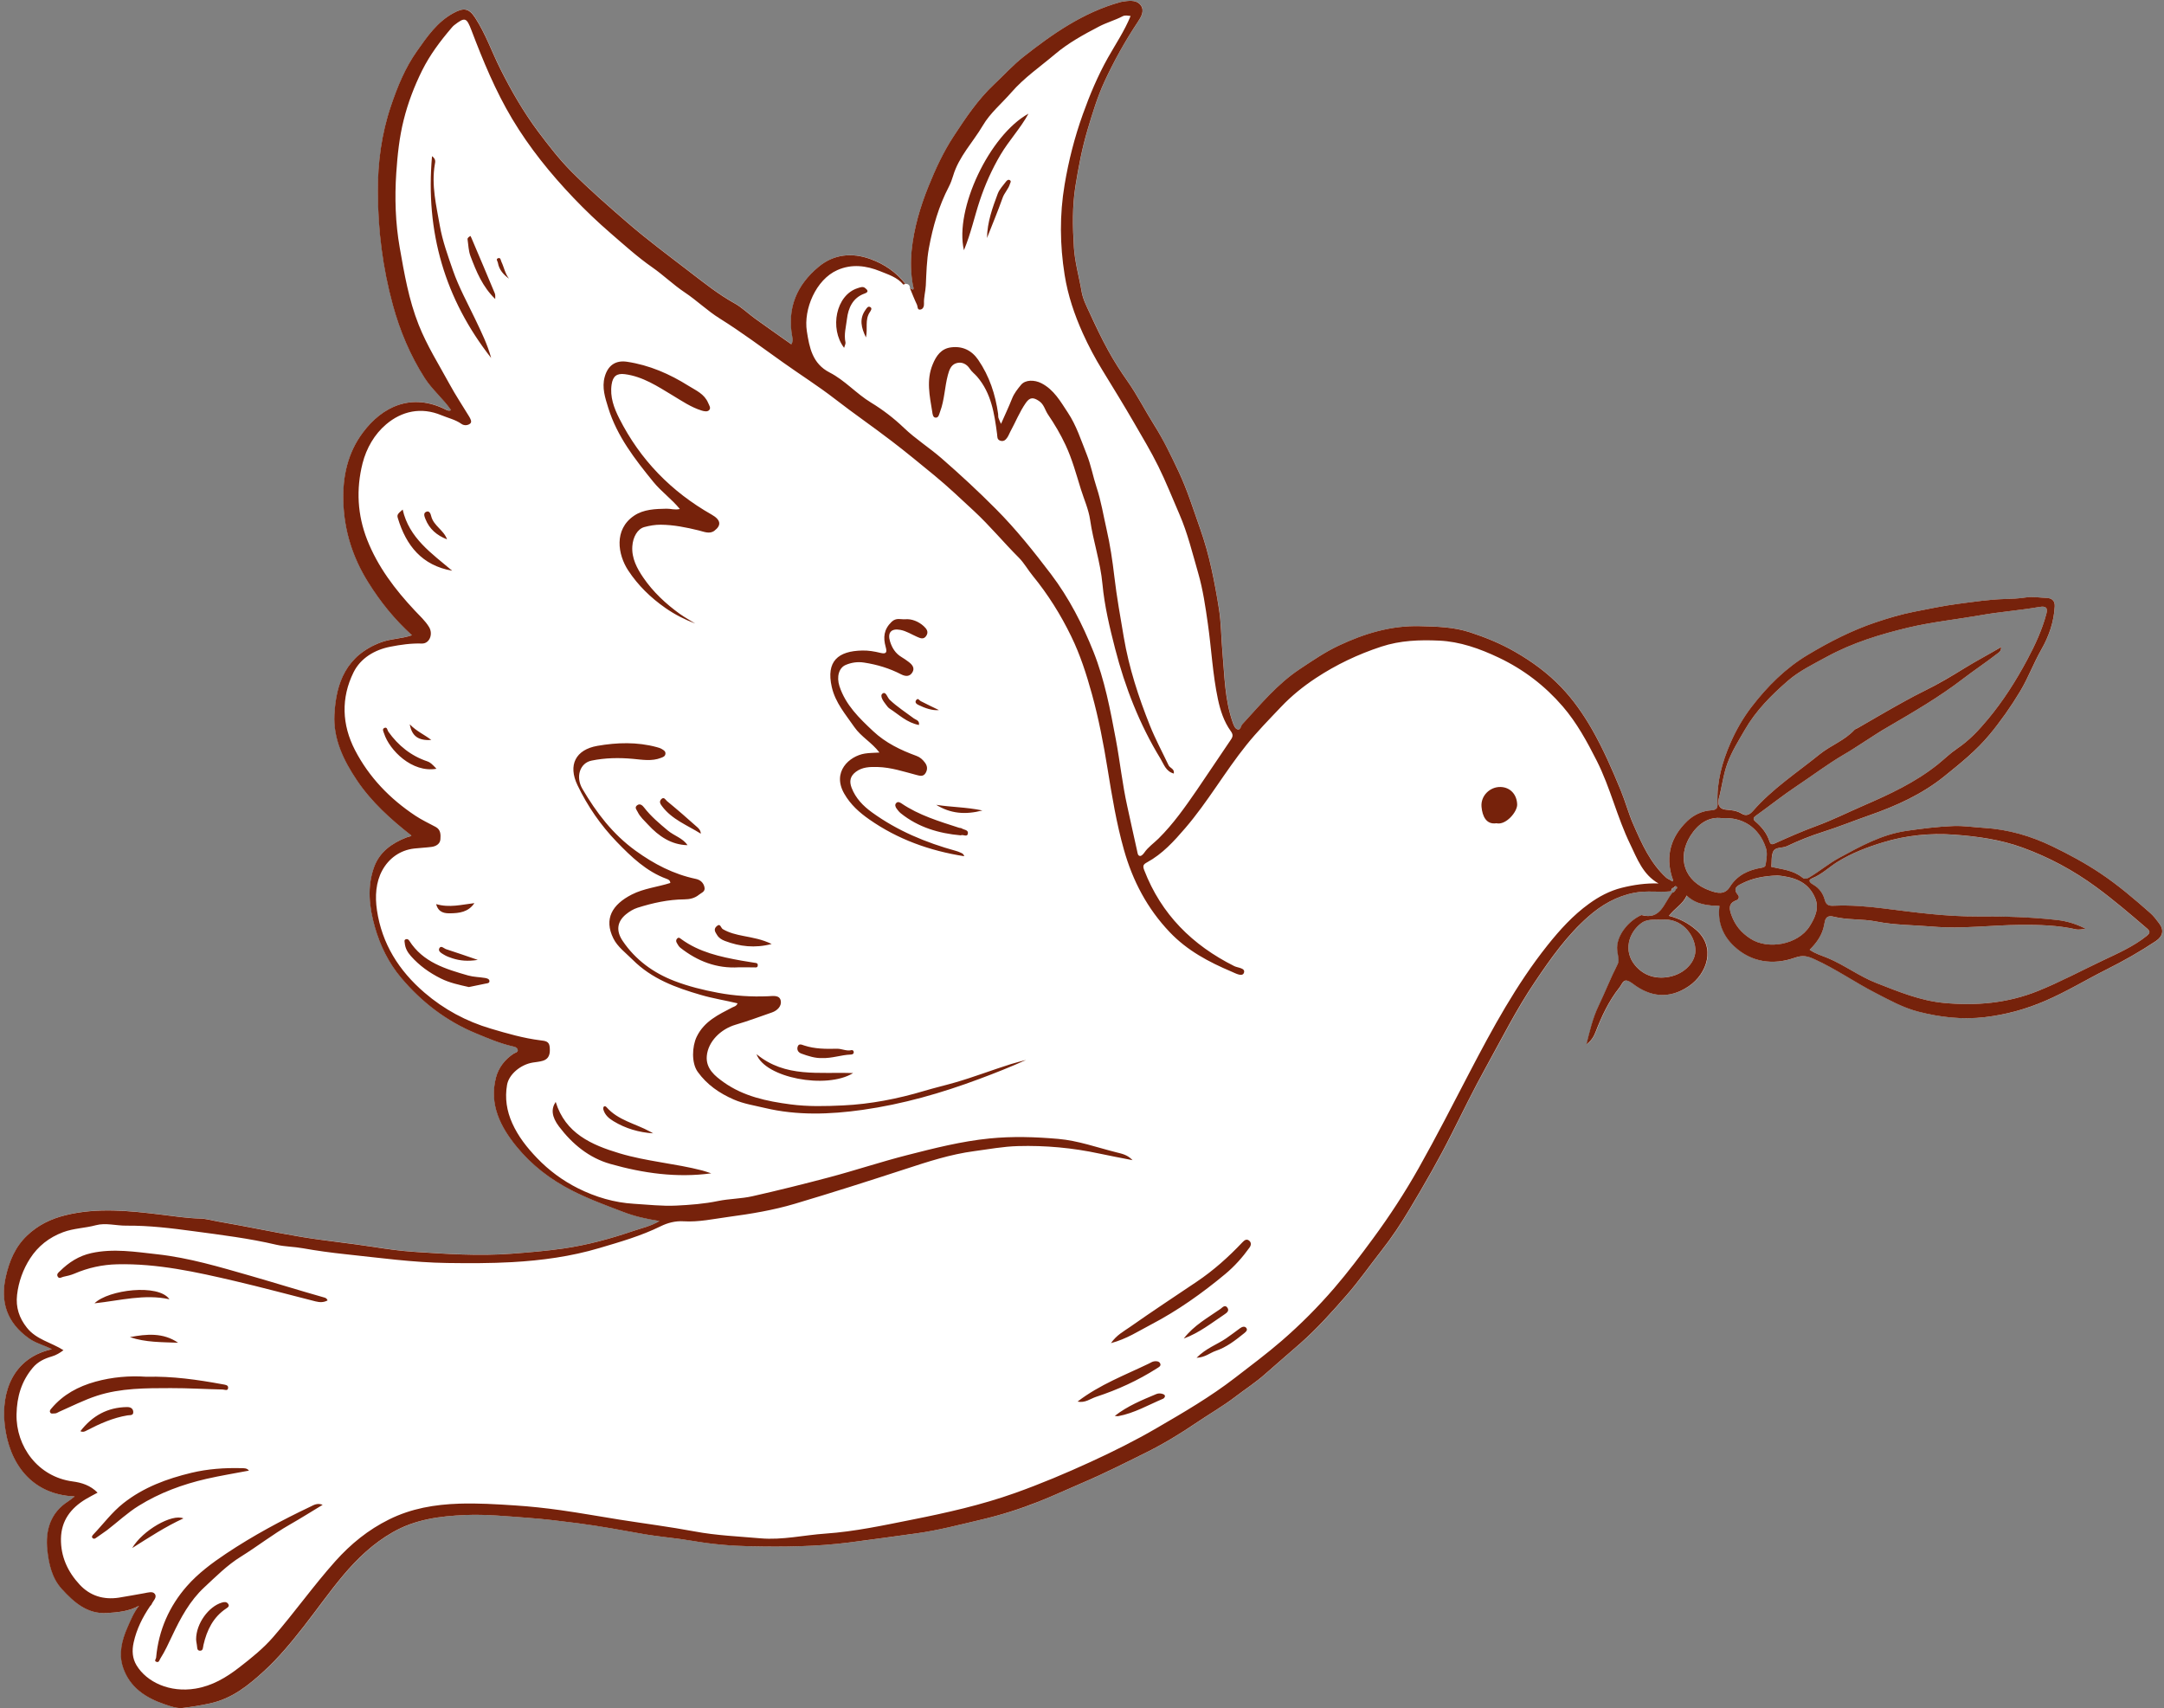
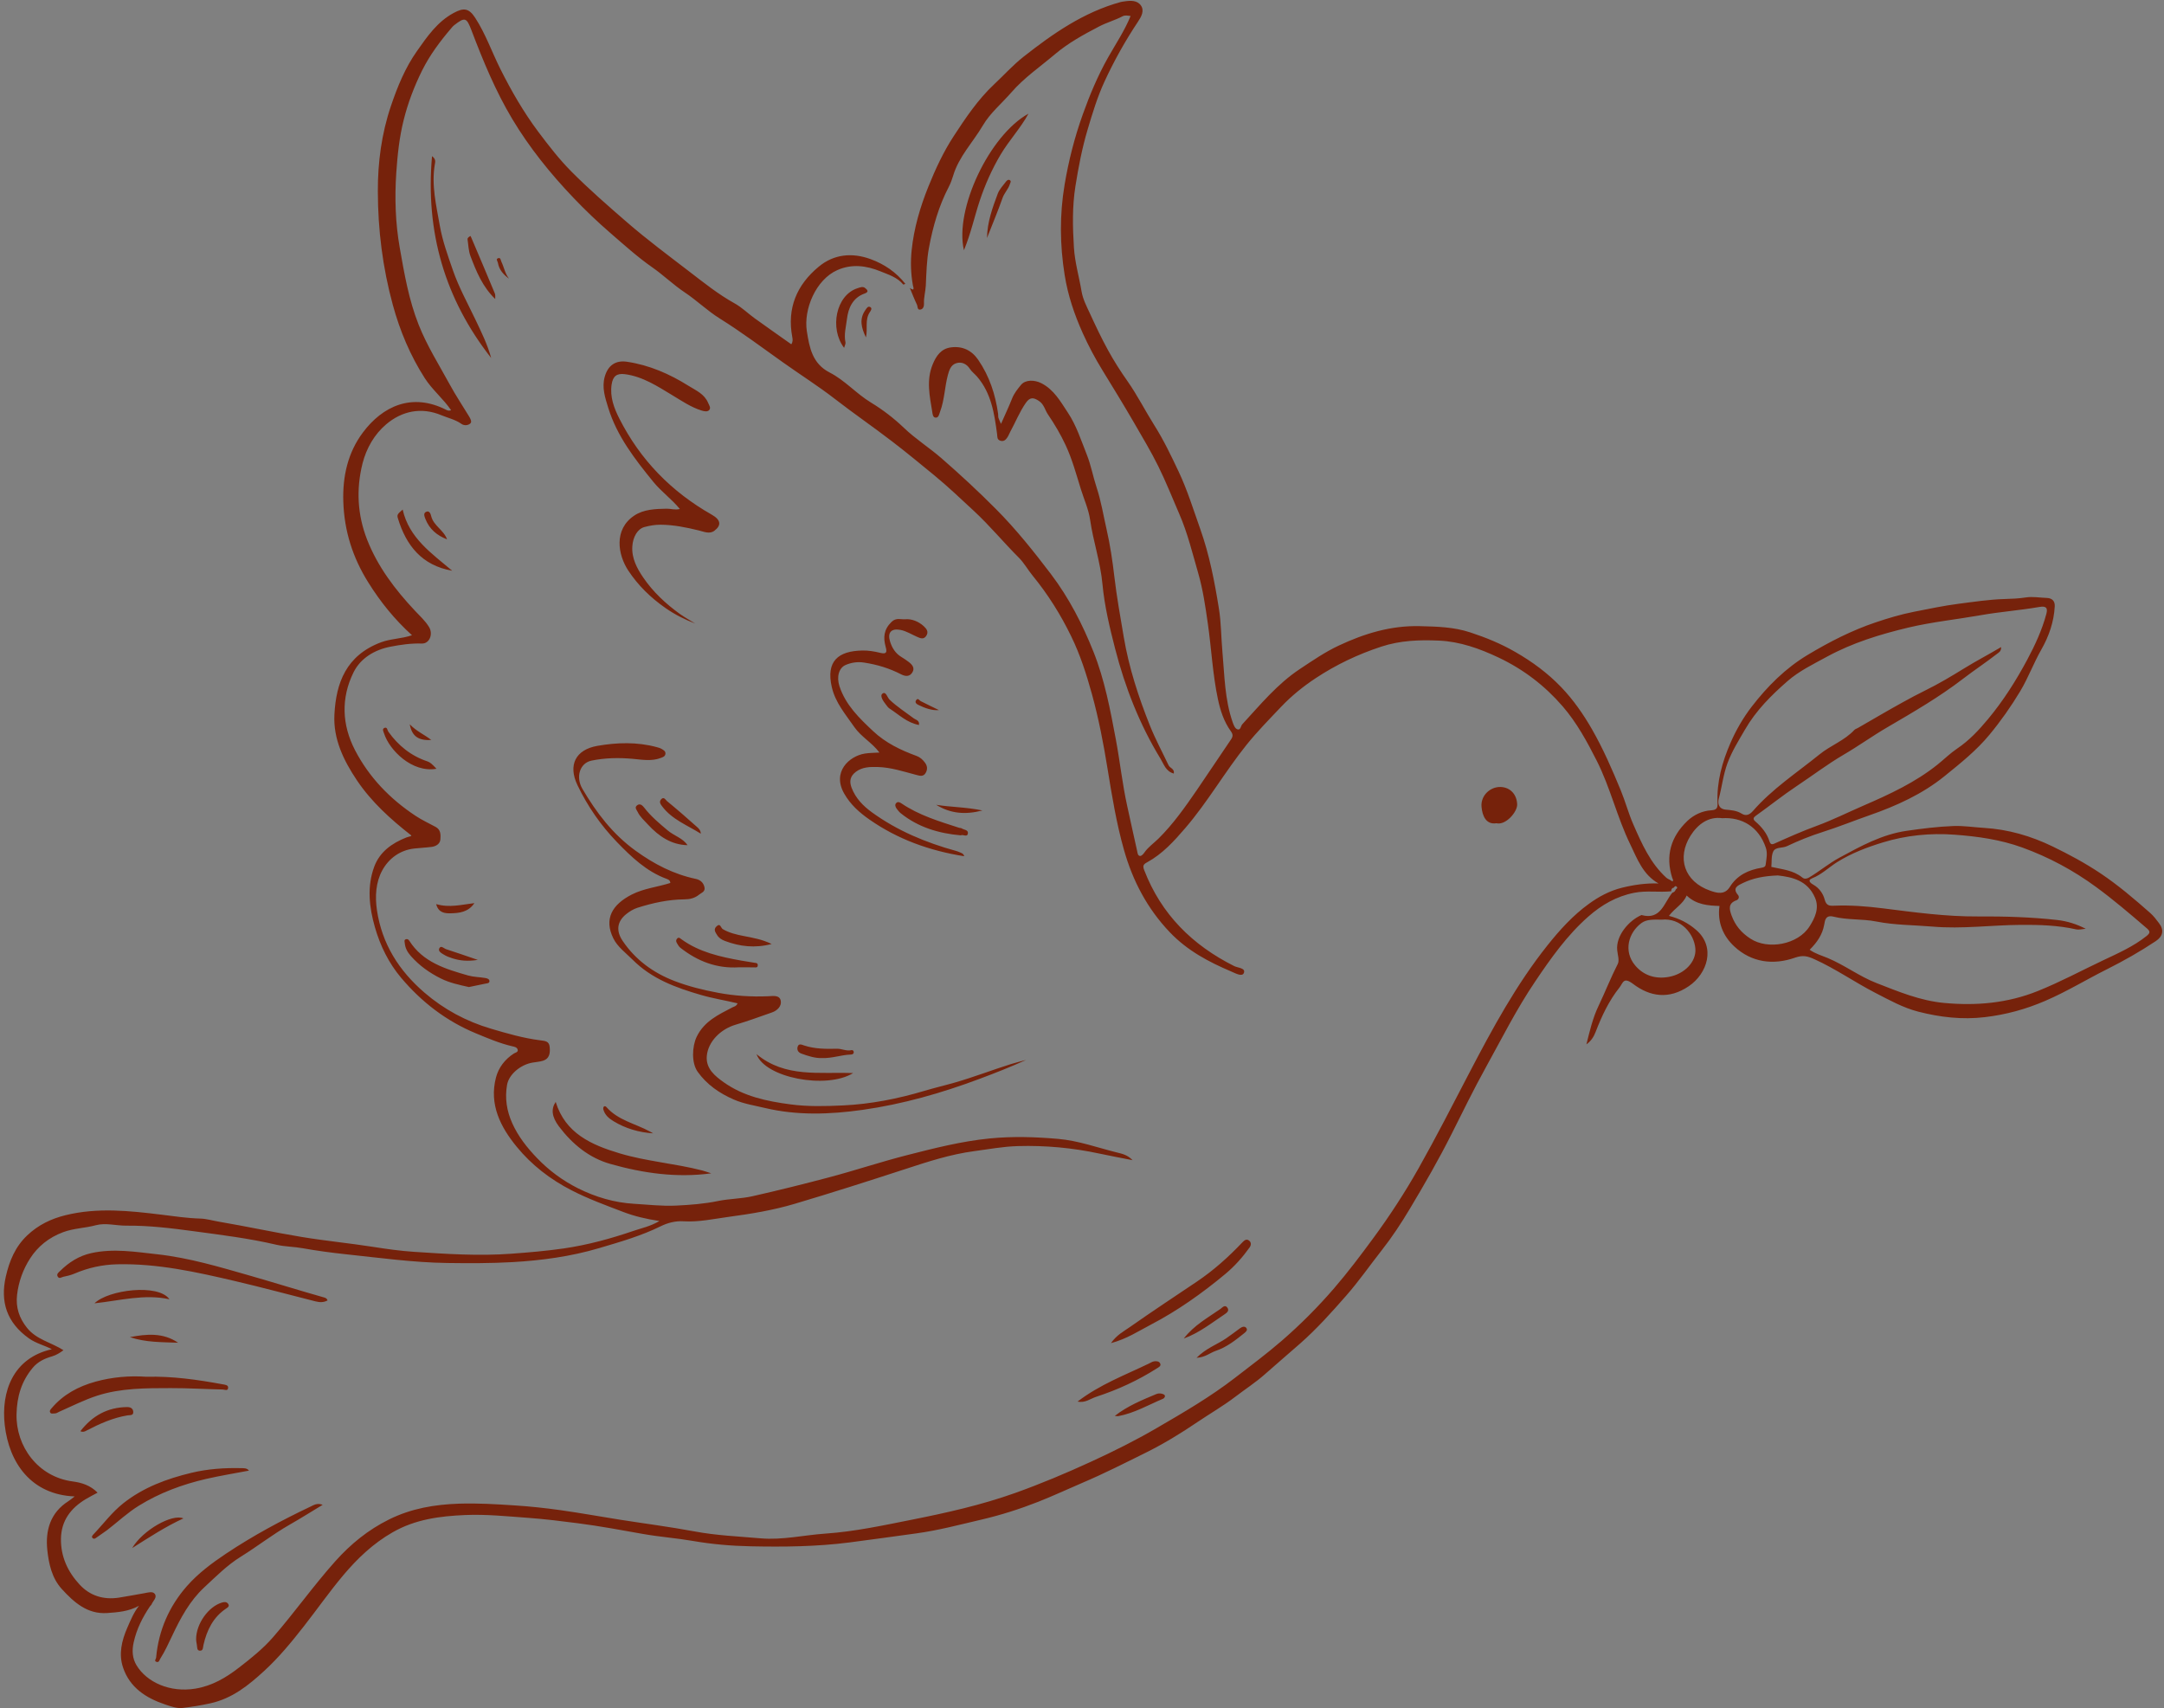
<svg xmlns="http://www.w3.org/2000/svg" xmlns:xlink="http://www.w3.org/1999/xlink" fill="#000000" height="395.7" preserveAspectRatio="xMidYMid meet" version="1" viewBox="-0.9 -0.2 501.3 395.7" width="501.3" zoomAndPan="magnify">
  <rect x="-0.9" y="-0.2" width="501.3" height="395.7" fill="#808080" stroke="none" />
  <g id="change1_1">
-     <path d="M499.27,213.66c-0.62-0.81-1.22-1.64-2.02-2.35c-3.72-3.28-7.46-6.48-11.61-9.25 c-3.54-2.36-7.24-4.35-11.04-6.19c-5.02-2.43-10.3-3.95-15.9-4.3c-2.36-0.14-4.69-0.52-7.07-0.43c-3.64,0.14-7.23,0.58-10.83,1.11 c-5.73,0.83-10.64,3.57-15.57,6.22c-2.45,1.32-4.64,3.18-7.07,4.61c-0.52,0.31-1.06,0.39-1.54-0.01c-2.09-1.71-4.68-1.89-7.17-2.46 c0.12-1.18-0.05-2.52,0.43-3.55c0.52-1.12,2.11-0.75,3.18-1.25c2.66-1.25,5.4-2.37,8.23-3.27c3.68-1.17,7.26-2.62,10.9-3.89 c6.24-2.18,12.21-4.88,17.38-9.06c3.68-2.98,7.38-5.91,10.43-9.62c2.63-3.19,4.97-6.52,7.1-10.05c1.87-3.12,3.12-6.52,4.91-9.68 c1.74-3.05,2.89-6.39,3.09-9.96c0.07-1.26-0.6-1.94-1.86-1.97c-1.62-0.05-3.22-0.37-4.87-0.11c-1.6,0.25-3.23,0.31-4.85,0.36 c-3.59,0.1-7.15,0.65-10.68,1.1c-3.44,0.43-6.9,1.18-10.33,1.85c-3.06,0.59-6,1.48-8.9,2.46c-5.5,1.85-10.64,4.48-15.64,7.47 c-5.23,3.13-9.43,7.35-13.05,12.03c-1.94,2.51-3.62,5.39-4.94,8.43c-1.95,4.49-3.2,9.05-3,13.96c0.04,1-0.09,1.57-1.46,1.64 c-2.08,0.11-4.06,1.06-5.55,2.49c-3.8,3.64-5.13,8.05-3.47,13.19c0.11,0.26,0.31,0.52,0.07,0.78c-0.02,0.03-0.34-0.21-0.52-0.32 c-0.31-0.18-0.67-0.31-0.93-0.55c-3.7-3.38-5.67-7.86-7.62-12.31c-1.13-2.59-1.86-5.35-2.94-7.96c-1.98-4.8-4.05-9.58-6.64-14.09 c-2.02-3.52-4.33-6.84-7.14-9.77c-3.11-3.24-6.67-5.87-10.6-8.13c-3.37-1.94-6.86-3.37-10.52-4.57c-3.8-1.24-7.65-1.33-11.58-1.43 c-6.73-0.17-12.9,1.73-18.85,4.51c-3.16,1.48-6.06,3.47-8.99,5.42c-5.25,3.48-9.15,8.26-13.33,12.79c-0.38,0.41-0.38,1.42-1.13,1.18 c-0.57-0.18-0.85-0.93-1.09-1.6c-1.87-5.3-1.89-10.86-2.39-16.35c-0.3-3.33-0.29-6.71-0.81-10c-1.01-6.25-2.2-12.48-4.33-18.47 c-1.59-4.48-3-9.06-5.03-13.34c-1.72-3.62-3.46-7.26-5.61-10.68c-2.14-3.39-3.94-6.99-6.26-10.28c-1.6-2.27-3.1-4.64-4.44-7.07 c-1.51-2.74-2.84-5.58-4.16-8.42c-0.78-1.7-1.69-3.42-1.99-5.23c-0.56-3.39-1.56-6.67-1.77-10.16c-0.3-4.78-0.4-9.5,0.35-14.22 c0.7-4.39,1.54-8.76,2.8-13.03c1.12-3.8,2.28-7.61,3.93-11.19c2.21-4.81,4.81-9.45,7.76-13.87c0.75-1.12,1.54-2.5,0.69-3.74 c-0.85-1.25-2.42-1.17-3.84-0.96c-0.3,0.05-0.6,0.07-0.89,0.15c-8.55,2.36-15.65,7.29-22.5,12.69c-2.45,1.93-4.53,4.25-6.79,6.37 c-3.74,3.5-6.58,7.73-9.34,11.97c-2.39,3.66-4.24,7.67-5.89,11.73c-1.91,4.73-3.35,9.62-3.87,14.72c-0.28,2.69-0.2,5.41,0.28,8.1 c0.06,0.34,0.6,1.61-0.7,0.64c-0.03-0.66-0.41-0.94-1.03-0.96c-2.14-2.7-4.91-4.59-8.09-5.74c-4.25-1.54-8.45-1.14-11.98,1.77 c-5.08,4.2-7.39,9.62-6.12,16.31c0.09,0.5,0.18,1.07-0.23,1.66c-2.85-2.02-5.69-4-8.5-6.03c-1.56-1.12-2.96-2.52-4.62-3.44 c-3.79-2.1-7.16-4.81-10.55-7.41c-4.84-3.72-9.76-7.36-14.39-11.38c-4.39-3.8-8.76-7.61-12.84-11.71c-2.83-2.84-5.3-6.03-7.72-9.26 c-3.42-4.55-6.23-9.44-8.77-14.52c-1.98-3.94-3.43-8.14-5.83-11.86c-1.48-2.28-2.68-2.39-5.01-1.13c-3.79,2.05-6.14,5.51-8.49,8.83 c-2.7,3.83-4.49,8.2-6.02,12.69c-2.19,6.46-3.06,13.09-3.04,19.82c0.02,8.88,1.12,17.68,3.47,26.28c1.64,6.01,4.02,11.69,7.39,16.95 c1.74,2.72,4.29,4.76,6.11,7.44c-0.41,0.16-0.73,0.12-1.09-0.07c-7.97-4.07-14.78-0.85-19.35,5.24c-3.47,4.64-4.71,10.12-4.53,16.02 c0.22,6.8,2.18,12.93,5.75,18.65c2.82,4.53,6.13,8.64,10.16,12.28c-2.42,0.84-4.88,0.77-7.18,1.64c-8.06,3.02-10.4,9.37-10.79,16.73 c-0.29,5.64,2.13,10.62,5.2,15.22c3.39,5.06,7.86,9.08,12.63,12.8c-0.05,0.06-0.08,0.14-0.13,0.15c-0.35,0.11-0.71,0.18-1.04,0.31 c-3.33,1.31-6.16,3.34-7.43,6.75c-1.72,4.63-1.17,9.41,0.15,14.03c1.22,4.28,3.19,8.3,6.07,11.71c4.73,5.61,10.45,10.02,17.27,12.85 c2.78,1.16,5.57,2.35,8.52,3.03c0.5,0.11,1.03,0.22,1.2,0.71c0.22,0.66-0.57,0.76-0.86,0.95c-2.09,1.35-3.55,3.26-4.15,5.55 c-1.64,6.26,1.06,11.5,4.81,16.07c3.44,4.19,7.73,7.51,12.65,10.05c3.9,2.01,7.96,3.49,12.03,5.04c2.56,0.97,5.21,1.6,8.37,2.1 c-2.13,1.26-4.09,1.63-5.94,2.26c-5.29,1.81-10.67,3.28-16.22,4.09c-4.03,0.59-8.06,0.93-12.12,1.22 c-7.57,0.56-15.1,0.06-22.63-0.44c-3.14-0.21-6.25-0.65-9.37-1.14c-5.51-0.87-11.07-1.39-16.58-2.3 c-6.42-1.06-12.78-2.45-19.19-3.54c-1.43-0.24-2.88-0.69-4.28-0.72c-3.03-0.08-6.01-0.53-9-0.9c-7.42-0.91-14.83-1.71-22.22,0.11 c-3.33,0.82-6.34,2.25-8.9,4.68c-2.78,2.64-4.15,5.96-4.96,9.53c-1.32,5.8,0.18,10.65,5.37,14.34c1.62,1.15,3.5,1.57,5.29,2.5 c-9.03,2.03-11.79,9.88-10.91,17.57c1,8.77,6.13,16.14,16.22,16.54c-0.52,0.39-0.97,0.78-1.46,1.1c-4.2,2.67-5.36,6.79-4.88,11.33 c0.34,3.19,1.06,6.5,3.35,9.01c2.81,3.08,5.92,5.87,10.49,5.57c2.49-0.17,5.04-0.37,7.4-1.68c-1.24,1.58-1.95,3.36-2.71,5.09 c-1.29,2.95-2.04,6.07-0.99,9.2c1.56,4.66,5.31,7.06,9.72,8.56c1.31,0.44,2.75,0.97,4.06,0.82c2.14-0.25,4.28-0.6,6.42-1.07 c5.11-1.12,8.89-4.2,12.51-7.52c3.38-3.1,6.3-6.65,9.14-10.28c3.08-3.93,5.94-8.03,9.16-11.86c3.32-3.95,6.96-7.4,11.48-9.98 c5.24-2.99,10.93-3.73,16.77-3.98c4.88-0.21,9.72,0.3,14.58,0.65c3.88,0.28,7.74,0.77,11.59,1.26c5.07,0.65,10.1,1.6,15.13,2.49 c3.82,0.68,7.7,0.96,11.51,1.61c4.41,0.76,8.86,1.14,13.28,1.23c7.64,0.16,15.28,0.09,22.93-0.89c5.16-0.66,10.33-1.39,15.49-2.1 c5.09-0.7,10.1-2.04,15.12-3.2c4.45-1.04,8.8-2.41,13.05-4.09c3.51-1.38,6.94-2.99,10.41-4.47c4.91-2.09,9.66-4.5,14.43-6.86 c4.19-2.07,8.22-4.52,12.09-7.15c2.93-1.99,6-3.75,8.84-5.91c2.26-1.73,4.71-3.32,6.83-5.2c2.7-2.4,5.47-4.75,8.18-7.13 c3.89-3.42,7.29-7.24,10.67-11.1c2.92-3.33,5.44-6.97,8.18-10.45c2.41-3.06,4.54-6.3,6.51-9.6c3.4-5.69,6.72-11.44,9.71-17.4 c2.56-5.11,5.08-10.27,7.86-15.29c3.72-6.71,7.15-13.56,11.45-19.94c3.66-5.42,7.41-10.73,12.34-15.08 c3.08-2.72,6.52-4.71,10.67-5.52c2.86-0.56,5.7-0.04,8.53-0.34c0-0.44,0.15-0.76,0.63-0.85c0.16-0.33,0.41-0.48,0.68-0.17 c0.21,0.24-0.03,0.42-0.23,0.56c-0.15,0.38-0.36,0.69-0.8,0.77c-1.96,2.32-2.63,6.44-7.17,5.19c-2.92,1.26-5.98,4.8-5.61,8.18 c0.12,1.06,0.55,2.34,0.12,3.16c-1.64,3.18-2.93,6.51-4.46,9.73c-1.35,2.82-2.04,5.85-2.8,8.88c1.07-0.74,1.71-1.77,2.13-2.86 c1.41-3.66,3.05-7.19,5.51-10.28c0.86-1.09,0.9-2.57,3.18-0.85c3.86,2.91,8.24,3.68,12.9,0.52c4.31-2.93,6.29-9.04,1.74-13 c-1.87-1.63-3.9-2.66-6.34-3.29c1.36-1.81,3.26-2.71,4.1-4.71c2.28,2.17,4.97,2.32,7.61,2.42c-0.54,3.8,0.88,7.01,3.43,9.38 c4.01,3.72,9.02,4.37,14.08,2.59c1.83-0.64,2.9-0.35,4.54,0.39c4.91,2.22,9.3,5.32,14.06,7.77c3.23,1.66,6.43,3.46,9.94,4.35 c5.04,1.29,10.15,1.9,15.44,1.27c4.88-0.58,9.46-1.83,13.94-3.76c4.95-2.13,9.53-4.94,14.34-7.34c3.89-1.95,7.68-4.1,11.31-6.52 C500.17,216.69,500.47,215.22,499.27,213.66z M391.85,219.54c0.24,3.03-2.49,5.83-6.06,6.51c-3.03,0.58-5.86-0.22-7.89-2.64 c-2.8-3.32-1.55-7.61,1.48-9.83c1.18-0.87,2.86-0.8,4.67-0.77C388.45,212.37,391.57,216.06,391.85,219.54z M397.26,184.83 c0.74-2.73,1.02-5.55,2.02-8.24c1.03-2.79,2.58-5.22,4.04-7.76c2.55-4.44,6.11-7.99,9.91-11.3c2.71-2.35,5.96-3.92,9.09-5.62 c5.93-3.23,12.31-5.2,18.85-6.75c5.52-1.31,11.15-1.88,16.71-2.86c4.52-0.8,9.09-1.13,13.61-1.91c1.56-0.27,2.06,0.15,1.66,1.62 c-1,3.7-2.59,7.15-4.4,10.55c-2.62,4.89-5.57,9.55-9.11,13.8c-2.1,2.51-4.34,4.94-7.13,6.81c-1.6,1.07-3,2.46-4.51,3.68 c-5.2,4.19-11.17,6.93-17.22,9.55c-3.6,1.56-7.13,3.33-10.81,4.68c-3.35,1.23-6.6,2.68-9.85,4.13c-0.64,0.29-0.92,0.03-1.09-0.5 c-0.6-1.9-1.82-3.38-3.29-4.65c-0.62-0.54-0.44-0.93,0.08-1.29c3.21-2.28,6.27-4.74,9.55-6.93c3.6-2.4,7.07-5.04,10.8-7.22 c3.46-2.02,6.7-4.35,10.15-6.37c5.99-3.5,11.99-6.97,17.52-11.22c2.58-1.98,5.31-3.78,7.88-5.78c0.4-0.31,0.99-0.54,0.96-1.58 c-2.91,1.74-5.73,3.19-8.46,4.87c-2.96,1.81-5.95,3.61-9.09,5.16c-1.77,0.87-3.53,1.83-5.28,2.78c-3.49,1.92-6.91,3.95-10.36,5.93 c-0.26,0.15-0.59,0.23-0.79,0.44c-2.29,2.47-5.5,3.58-8.09,5.68c-5.24,4.25-10.92,7.96-15.4,13.08c-0.8,0.92-1.63,1.26-2.65,0.62 c-1.13-0.71-2.45-0.79-3.65-0.91C397.05,187.15,397.04,185.62,397.26,184.83z M395.34,206.13c-6.16-2.13-7.78-7.69-4.63-12.73 c1.68-2.69,4.2-4.52,7.34-4.08c4.53-0.29,8.47,1.95,10.12,6.81c0.45,1.34,0.13,2.65-0.03,3.96c-0.06,0.47-0.42,0.62-0.91,0.7 c-3.04,0.49-5.69,1.72-7.37,4.43C398.64,207.19,396.77,206.62,395.34,206.13z M404.63,217.25c-2.17-1.41-3.55-3.08-4.4-5.38 c-0.54-1.47-0.84-2.83,1.13-3.53c0.5-0.18,0.74-0.78,0.36-1.22c-1.42-1.66,0.02-2.25,1.1-2.76c2.37-1.14,4.92-1.65,8.11-1.77 c3.27,0.37,6.89,1.12,8.63,5.16c1.05,2.44-0.04,4.69-1.25,6.61C415.61,218.66,408.63,219.85,404.63,217.25z M496.35,216.61 c-3.07,2.46-6.62,4-10.12,5.66c-5.02,2.39-9.92,5.02-15.09,7.09c-6.99,2.81-14.24,3.45-21.71,2.75c-5.55-0.52-10.57-2.63-15.66-4.61 c-3.95-1.54-7.35-4.14-11.25-5.78c-1.43-0.6-2.94-1.02-4.21-1.93c1.69-1.68,2.95-3.46,3.37-5.83c0.17-0.95,0.3-2.3,2.16-1.83 c3.23,0.81,6.61,0.47,9.9,1.12c4.3,0.85,8.7,0.81,13.05,1.18c6.84,0.59,13.61-0.36,20.42-0.4c4.28-0.03,8.56,0.09,12.78,1.03 c0.71,0.16,1.51-0.07,2.27-0.12c-2.13-1.1-4.32-1.78-6.61-2.03c-6.1-0.67-12.22-0.85-18.36-0.82c-7.39,0.04-14.7-0.96-22.02-1.88 c-3.75-0.47-7.52-0.77-11.3-0.61c-1.11,0.05-1.81-0.01-2.2-1.46c-0.34-1.3-1.22-2.61-2.59-3.39c-0.52-0.29-1.58-0.99-0.27-1.51 c2.2-0.87,3.85-2.54,5.8-3.76c3.31-2.06,6.89-3.42,10.56-4.54c5.39-1.65,10.99-2.19,16.56-1.79c5.33,0.39,10.67,1.13,15.78,2.99 c6.11,2.23,11.78,5.27,17.01,9.1c4.1,3,7.96,6.31,11.82,9.62C497.23,215.51,497.23,215.91,496.35,216.61z" fill="#ffffff" />
-   </g>
+     </g>
  <linearGradient gradientUnits="userSpaceOnUse" id="a" x1="0" x2="500" xlink:actuate="onLoad" xlink:show="other" xlink:type="simple" y1="197.726" y2="197.726">
    <stop offset="0.003" stop-color="#76220b" />
    <stop offset="0.258" stop-color="#76220b" />
    <stop offset="0.511" stop-color="#76220b" />
    <stop offset="0.741" stop-color="#76220b" />
    <stop offset="1" stop-color="#76220b" />
  </linearGradient>
  <path d="M386.49,203.17c-1.65-5.14-0.32-9.55,3.47-13.19c1.49-1.43,3.48-2.37,5.55-2.49 c1.37-0.08,1.5-0.65,1.46-1.64c-0.2-4.92,1.05-9.47,3-13.96c1.32-3.04,3-5.92,4.94-8.43c3.62-4.69,7.82-8.91,13.05-12.03 c5-2.99,10.14-5.62,15.64-7.47c2.91-0.98,5.85-1.86,8.9-2.46c3.43-0.67,6.89-1.41,10.33-1.85c3.54-0.45,7.09-1,10.68-1.1 c1.62-0.05,3.25-0.11,4.85-0.36c1.65-0.26,3.25,0.06,4.87,0.11c1.26,0.04,1.93,0.72,1.86,1.97c-0.19,3.57-1.35,6.91-3.09,9.96 c-1.8,3.15-3.04,6.56-4.91,9.68c-2.12,3.53-4.47,6.87-7.1,10.05c-3.05,3.7-6.75,6.64-10.43,9.62c-5.17,4.18-11.14,6.88-17.38,9.06 c-3.64,1.27-7.23,2.73-10.9,3.89c-2.83,0.9-5.57,2.01-8.23,3.27c-1.08,0.51-2.66,0.13-3.18,1.25c-0.48,1.04-0.31,2.37-0.43,3.55 c2.48,0.57,5.08,0.75,7.17,2.46c0.48,0.39,1.02,0.31,1.54,0.01c2.43-1.43,4.62-3.29,7.07-4.61c4.92-2.66,9.83-5.39,15.57-6.22 c3.61-0.52,7.19-0.97,10.83-1.11c2.38-0.09,4.71,0.29,7.07,0.43c5.61,0.34,10.88,1.87,15.9,4.3c3.8,1.84,7.5,3.83,11.04,6.19 c4.15,2.77,7.89,5.97,11.61,9.25c0.8,0.71,1.39,1.53,2.02,2.35c1.2,1.56,0.9,3.03-0.75,4.13c-3.63,2.42-7.42,4.57-11.31,6.52 c-4.8,2.4-9.39,5.22-14.34,7.34c-4.48,1.93-9.06,3.18-13.94,3.76c-5.29,0.63-10.4,0.02-15.44-1.27c-3.51-0.9-6.72-2.69-9.94-4.35 c-4.76-2.45-9.16-5.55-14.06-7.77c-1.64-0.74-2.71-1.03-4.54-0.39c-5.06,1.78-10.07,1.13-14.08-2.59c-2.56-2.37-3.97-5.59-3.43-9.38 c-2.63-0.1-5.33-0.25-7.61-2.42c-0.84,2-2.74,2.9-4.1,4.71c2.44,0.63,4.47,1.66,6.34,3.29c4.55,3.97,2.56,10.08-1.74,13 c-4.65,3.16-9.04,2.4-12.9-0.52c-2.28-1.72-2.31-0.24-3.18,0.85c-2.46,3.1-4.1,6.62-5.51,10.28c-0.42,1.1-1.07,2.13-2.13,2.86 c0.76-3.03,1.45-6.06,2.8-8.88c1.54-3.22,2.83-6.55,4.46-9.73c0.42-0.82-0.01-2.1-0.12-3.16c-0.37-3.38,2.7-6.92,5.61-8.18 c4.54,1.24,5.21-2.87,7.17-5.19c0.44-0.08,0.65-0.39,0.8-0.77c0.2-0.14,0.44-0.32,0.23-0.56c-0.27-0.31-0.52-0.16-0.68,0.17 c-0.48,0.08-0.63,0.41-0.63,0.85c-2.83,0.29-5.66-0.22-8.53,0.34c-4.15,0.81-7.58,2.8-10.67,5.52c-4.94,4.35-8.69,9.66-12.34,15.08 c-4.31,6.38-7.74,13.23-11.45,19.94c-2.78,5.02-5.29,10.18-7.86,15.29c-2.99,5.95-6.3,11.7-9.71,17.4c-1.97,3.3-4.1,6.54-6.51,9.6 c-2.73,3.47-5.26,7.12-8.18,10.45c-3.38,3.86-6.79,7.68-10.67,11.1c-2.71,2.39-5.48,4.73-8.18,7.13c-2.12,1.89-4.57,3.47-6.83,5.2 c-2.84,2.17-5.91,3.93-8.84,5.91c-3.87,2.63-7.9,5.08-12.09,7.15c-4.77,2.36-9.52,4.77-14.43,6.86c-3.47,1.48-6.89,3.09-10.41,4.47 c-4.25,1.67-8.6,3.05-13.05,4.09c-5.02,1.17-10.03,2.51-15.12,3.2c-5.16,0.71-10.32,1.43-15.49,2.1 c-7.65,0.98-15.29,1.05-22.93,0.89c-4.43-0.09-8.88-0.47-13.28-1.23c-3.81-0.66-7.69-0.94-11.51-1.61 c-5.03-0.89-10.07-1.84-15.13-2.49c-3.85-0.49-7.7-0.98-11.59-1.26c-4.86-0.35-9.71-0.86-14.58-0.65 c-5.84,0.25-11.53,0.98-16.77,3.98c-4.52,2.58-8.15,6.03-11.48,9.98c-3.22,3.83-6.08,7.93-9.16,11.86 c-2.84,3.63-5.76,7.18-9.14,10.28c-3.63,3.33-7.4,6.4-12.51,7.52c-2.13,0.47-4.28,0.81-6.42,1.07c-1.31,0.15-2.75-0.38-4.06-0.82 c-4.41-1.49-8.16-3.9-9.72-8.56c-1.05-3.13-0.3-6.25,0.99-9.2c0.76-1.73,1.46-3.5,2.71-5.09c-2.36,1.31-4.91,1.51-7.4,1.68 c-4.57,0.3-7.68-2.49-10.49-5.57c-2.29-2.51-3.01-5.82-3.35-9.01c-0.48-4.54,0.68-8.66,4.88-11.33c0.5-0.32,0.94-0.71,1.46-1.1 C6.33,346.02,1.2,338.66,0.2,329.89c-0.88-7.69,1.88-15.54,10.91-17.57c-1.79-0.93-3.67-1.35-5.29-2.5 c-5.19-3.68-6.69-8.53-5.37-14.34c0.81-3.57,2.17-6.89,4.96-9.53c2.56-2.43,5.56-3.86,8.9-4.68c7.39-1.81,14.8-1.02,22.22-0.11 c2.99,0.37,5.97,0.82,9,0.9c1.4,0.04,2.85,0.48,4.28,0.72c6.41,1.09,12.78,2.48,19.19,3.54c5.5,0.91,11.07,1.44,16.58,2.3 c3.11,0.49,6.23,0.93,9.37,1.14c7.53,0.5,15.06,1,22.63,0.44c4.06-0.3,8.09-0.64,12.12-1.22c5.55-0.81,10.93-2.28,16.22-4.09 c1.85-0.63,3.8-1.01,5.94-2.26c-3.16-0.49-5.81-1.12-8.37-2.1c-4.07-1.55-8.13-3.03-12.03-5.04c-4.92-2.53-9.21-5.85-12.65-10.05 c-3.75-4.57-6.45-9.81-4.81-16.07c0.6-2.28,2.06-4.2,4.15-5.55c0.3-0.19,1.09-0.3,0.86-0.95c-0.17-0.49-0.7-0.6-1.2-0.71 c-2.96-0.68-5.74-1.88-8.52-3.03c-6.82-2.83-12.54-7.24-17.27-12.85c-2.88-3.41-4.85-7.44-6.07-11.71 c-1.32-4.62-1.87-9.4-0.15-14.03c1.27-3.42,4.1-5.44,7.43-6.75c0.34-0.13,0.7-0.2,1.04-0.31c0.05-0.02,0.08-0.09,0.13-0.15 c-4.76-3.72-9.24-7.75-12.63-12.8c-3.08-4.59-5.5-9.57-5.2-15.22c0.38-7.36,2.73-13.7,10.79-16.73c2.3-0.86,4.76-0.8,7.18-1.64 c-4.03-3.64-7.34-7.75-10.16-12.28c-3.57-5.72-5.53-11.85-5.75-18.65c-0.19-5.89,1.06-11.38,4.53-16.02 c4.56-6.1,11.37-9.32,19.35-5.24c0.36,0.18,0.68,0.23,1.09,0.07c-1.82-2.67-4.37-4.72-6.11-7.44c-3.37-5.26-5.75-10.95-7.39-16.95 c-2.35-8.6-3.45-17.39-3.47-26.28c-0.02-6.72,0.85-13.36,3.04-19.82c1.52-4.49,3.31-8.86,6.02-12.69c2.34-3.32,4.69-6.78,8.49-8.83 c2.32-1.26,3.53-1.15,5.01,1.13c2.41,3.72,3.86,7.92,5.83,11.86c2.55,5.08,5.36,9.96,8.77,14.52c2.42,3.22,4.89,6.42,7.72,9.26 c4.08,4.1,8.46,7.91,12.84,11.71c4.64,4.02,9.55,7.66,14.39,11.38c3.39,2.6,6.76,5.31,10.55,7.41c1.66,0.92,3.06,2.31,4.62,3.44 c2.81,2.02,5.64,4.01,8.5,6.03c0.4-0.59,0.32-1.16,0.23-1.66c-1.27-6.69,1.03-12.1,6.12-16.31c3.52-2.92,7.73-3.31,11.98-1.77 c3.19,1.15,5.96,3.04,8.09,5.74c-0.17,0.06-0.44,0.2-0.48,0.16c-1.4-1.7-3.45-2.3-5.35-3.08c-3.23-1.31-6.58-1.74-9.91-0.27 c-5,2.2-7.87,9.1-7.08,14.15c0.6,3.83,1.29,7.53,5.27,9.57c3.54,1.81,6.18,4.9,9.59,6.97c2.72,1.65,5.3,3.63,7.6,5.83 c2.72,2.61,5.89,4.6,8.72,7.06c4.35,3.79,8.58,7.7,12.63,11.78c4.64,4.66,8.74,9.8,12.73,15.05c4.21,5.55,7.33,11.66,9.87,18.03 c2.59,6.51,3.89,13.44,5.18,20.32c0.96,5.12,1.5,10.31,2.63,15.4c0.78,3.47,1.5,6.95,2.3,10.42c0.1,0.42,0.12,1.12,0.7,1.13 c0.31,0.01,0.72-0.43,0.95-0.76c0.89-1.3,2.19-2.18,3.29-3.26c3.43-3.39,6.18-7.32,8.9-11.27c2.67-3.88,5.25-7.83,7.91-11.71 c0.5-0.73,0.44-1.22-0.07-1.92c-1.59-2.21-2.42-4.8-2.97-7.39c-1.22-5.75-1.5-11.65-2.33-17.46c-0.56-3.94-1.13-7.9-2.24-11.75 c-1.33-4.58-2.44-9.23-4.35-13.63c-1.61-3.71-3.1-7.49-4.89-11.11c-1.71-3.46-3.71-6.78-5.64-10.12c-2.36-4.08-4.84-8.1-7.3-12.12 c-1.71-2.78-3.23-5.65-4.56-8.59c-1.93-4.3-3.44-8.73-4.2-13.5c-1.11-7.01-1.18-13.92-0.01-20.88c0.93-5.56,2.32-11.01,4.22-16.31 c1.61-4.5,3.46-8.91,5.81-13.1c1.77-3.15,3.82-6.16,5.26-9.68c-0.71-0.08-1.27-0.24-1.86,0.07c-1.76,0.92-3.69,1.44-5.46,2.37 c-3.57,1.86-7.14,3.82-10.17,6.39c-3.42,2.9-7.17,5.45-10.16,8.9c-2.2,2.53-4.88,4.74-6.57,7.62c-2.29,3.89-5.57,7.2-6.9,11.69 c-0.24,0.81-0.57,1.71-0.98,2.5c-2.34,4.48-3.71,9.27-4.62,14.21c-0.53,2.87-0.58,5.78-0.72,8.68c-0.07,1.4-0.49,2.76-0.42,4.18 c0.03,0.56-0.16,1.34-0.91,1.4c-0.67,0.06-0.53-0.72-0.71-1.11c-0.61-1.28-1.12-2.6-1.66-3.91c1.3,0.97,0.76-0.3,0.7-0.64 c-0.48-2.69-0.56-5.41-0.28-8.1c0.53-5.09,1.96-9.98,3.87-14.72c1.64-4.07,3.49-8.07,5.89-11.73c2.77-4.24,5.61-8.47,9.34-11.97 c2.27-2.12,4.34-4.44,6.79-6.37c6.85-5.4,13.95-10.33,22.5-12.69c0.29-0.08,0.59-0.11,0.89-0.15c1.42-0.22,2.99-0.29,3.84,0.96 c0.85,1.24,0.06,2.62-0.69,3.74c-2.95,4.43-5.54,9.06-7.76,13.87c-1.65,3.58-2.8,7.39-3.93,11.19c-1.27,4.28-2.1,8.64-2.8,13.03 c-0.75,4.72-0.65,9.44-0.35,14.22c0.22,3.49,1.21,6.78,1.77,10.16c0.3,1.81,1.21,3.54,1.99,5.23c1.31,2.84,2.65,5.68,4.16,8.42 c1.34,2.44,2.84,4.8,4.44,7.07c2.32,3.29,4.12,6.89,6.26,10.28c2.16,3.42,3.9,7.06,5.61,10.68c2.03,4.28,3.44,8.86,5.03,13.34 c2.13,5.99,3.33,12.22,4.33,18.47c0.53,3.29,0.51,6.67,0.81,10c0.5,5.49,0.52,11.05,2.39,16.35c0.24,0.67,0.52,1.42,1.09,1.6 c0.76,0.24,0.75-0.77,1.13-1.18c4.18-4.53,8.08-9.31,13.33-12.79c2.93-1.94,5.83-3.94,8.99-5.42c5.94-2.79,12.11-4.69,18.85-4.51 c3.94,0.1,7.79,0.19,11.58,1.43c3.66,1.2,7.15,2.62,10.52,4.57c3.93,2.26,7.49,4.89,10.6,8.13c2.81,2.93,5.12,6.25,7.14,9.77 c2.59,4.52,4.66,9.29,6.64,14.09c1.08,2.61,1.8,5.37,2.94,7.96c1.95,4.45,3.92,8.93,7.62,12.31c0.26,0.24,0.62,0.37,0.93,0.55 c0.18,0.11,0.49,0.34,0.52,0.32C386.8,203.69,386.6,203.43,386.49,203.17z M261.46,268.53c-2.84-0.56-5.26-1-7.66-1.52 c-6.23-1.34-12.54-1.92-18.89-1.74c-3.39,0.09-6.75,0.72-10.12,1.17c-5.52,0.73-10.74,2.44-15.94,4.14 c-8.52,2.78-17.06,5.51-25.65,8.06c-4.98,1.48-10.11,2.33-15.27,3.02c-3.49,0.47-6.96,1.25-10.5,1.03 c-1.91-0.12-3.71,0.38-5.26,1.14c-4.56,2.25-9.4,3.63-14.23,5.06c-6.59,1.96-13.35,2.87-20.18,3.26c-5,0.28-10.01,0.27-15.03,0.2 c-7.95-0.11-15.78-1.21-23.65-2.04c-3.3-0.35-6.6-0.8-9.86-1.38c-2.03-0.37-4.12-0.35-6.11-0.81c-6.31-1.48-12.73-2.27-19.13-3.13 c-5.17-0.7-10.39-1.34-15.63-1.29c-2.36,0.02-4.78-0.71-7.04-0.1c-2.51,0.68-5.12,0.69-7.61,1.62c-3.26,1.22-5.81,3.26-7.62,6.06 c-1.63,2.53-2.68,5.41-3.03,8.47c-0.32,2.86,0.48,5.33,2.29,7.6c2.2,2.77,5.65,3.39,8.46,5.2c-0.83,0.62-1.66,1.14-2.68,1.44 c-1.69,0.49-3.26,1.21-4.46,2.66c-2.6,3.12-3.64,6.66-3.73,10.71c-0.17,7.47,4.96,14.53,13.01,15.59c2.05,0.27,4.11,0.9,5.76,2.6 c-1.01,0.55-1.92,1-2.79,1.53c-3.43,2.08-5.62,4.97-5.69,9.12c-0.07,4.14,1.57,7.68,4.33,10.65c2.42,2.61,5.55,3.55,9.07,3.02 c1.97-0.3,3.93-0.7,5.9-1.03c0.84-0.14,1.94-0.53,2.44,0.16c0.61,0.83-0.43,1.62-0.75,2.43c-0.06,0.16-0.25,0.27-0.35,0.42 c-1.75,2.58-3.11,5.29-3.8,8.4c-0.43,1.93-0.28,3.7,0.65,5.26c2.36,3.93,7.71,6.41,13.66,5.43c3.91-0.65,7.09-2.54,10.15-4.91 c2.8-2.16,5.57-4.39,7.87-7.04c4.96-5.71,9.34-11.91,14.39-17.56c3.57-3.99,7.61-7.28,12.46-9.68c5.15-2.55,10.56-3.46,16.2-3.65 c4.35-0.15,8.68,0.13,13,0.41c3.52,0.23,7.04,0.61,10.53,1.1c4.55,0.64,9.07,1.46,13.6,2.18c5.81,0.92,11.65,1.66,17.43,2.74 c5.07,0.95,10.19,1.15,15.3,1.6c5.07,0.44,10.05-0.76,15.07-1.1c6.76-0.47,13.4-1.91,20.04-3.23c8.04-1.6,16.02-3.39,23.78-6.15 c5.98-2.13,11.82-4.59,17.57-7.23c5.21-2.39,10.35-4.95,15.31-7.84c6.22-3.61,12.43-7.23,18.14-11.64 c3.64-2.81,7.32-5.55,10.81-8.57c4.36-3.78,8.43-7.86,12.17-12.21c3.16-3.67,6.09-7.55,8.97-11.47c3.86-5.24,7.39-10.66,10.57-16.29 c4.1-7.27,7.89-14.7,11.75-22.1c5.36-10.26,10.86-20.44,18.11-29.54c2.84-3.56,5.89-6.93,9.6-9.61c2.31-1.67,4.77-3,7.61-3.71 c2.78-0.69,5.56-1.09,8.5-1c-3.65-2.06-4.95-5.77-6.55-9.07c-3.04-6.24-4.6-13.1-7.74-19.32c-2.25-4.45-4.64-8.84-7.89-12.61 c-4.12-4.78-9.05-8.56-14.81-11.3c-4.44-2.11-9.04-3.74-13.87-3.95c-4.45-0.2-8.94-0.06-13.37,1.4c-5.4,1.77-10.45,4.18-15.14,7.27 c-2.88,1.9-5.62,4.1-8.05,6.66c-2.74,2.89-5.54,5.73-8.03,8.83c-5,6.22-8.97,13.21-14.19,19.28c-2.61,3.04-5.28,5.98-8.84,7.92 c-0.88,0.48-1.04,0.8-0.66,1.8c3.95,10.25,11.17,17.39,20.87,22.24c0.85,0.42,2.67,0.42,2.22,1.58c-0.38,0.98-1.97,0.07-2.89-0.32 c-5.26-2.23-10.21-4.85-14.27-9.11c-5.24-5.5-8.6-11.92-10.63-19.12c-1.73-6.13-2.76-12.4-3.78-18.69 c-0.94-5.84-2.06-11.67-3.64-17.39c-1.26-4.56-2.7-9.06-4.79-13.34c-2.44-5.03-5.38-9.71-8.92-14.04c-1.11-1.35-1.97-2.93-3.19-4.16 c-3.53-3.52-6.7-7.38-10.37-10.79c-3.05-2.83-6.09-5.72-9.28-8.34c-3.22-2.64-6.45-5.31-9.77-7.85c-4.35-3.34-8.87-6.44-13.2-9.8 c-3.87-3-8.06-5.64-12.07-8.5c-4.84-3.44-9.59-7-14.63-10.15c-2.87-1.79-5.3-4.18-8.13-6.06c-2.61-1.74-4.9-3.98-7.47-5.77 c-3.46-2.41-6.57-5.24-9.72-7.96c-2.96-2.56-5.83-5.3-8.56-8.16c-5.36-5.63-10.2-11.61-14.19-18.28 c-3.88-6.49-6.74-13.44-9.42-20.48c-1.15-3.03-1.51-3.16-4.03-1.21c-0.23,0.18-0.43,0.41-0.62,0.64c-2.6,3.04-4.98,6.21-6.79,9.83 c-1.83,3.69-3.28,7.49-4.27,11.46c-1.01,4.02-1.44,8.11-1.72,12.26c-0.39,5.82-0.2,11.63,0.79,17.27c1.06,6.02,2.09,12.1,4.4,17.93 c1.94,4.89,4.69,9.22,7.16,13.76c1.38,2.54,2.99,4.95,4.49,7.42c0.32,0.53,0.74,1.26,0.32,1.66c-0.5,0.48-1.44,0.56-2.05,0.12 c-1.42-1.01-3.11-1.37-4.67-2.02c-4.68-1.95-9.16-0.96-12.79,2.12c-2.68,2.27-4.57,5.5-5.47,9.06c-1.5,5.99-1.18,11.92,1.07,17.66 c2.46,6.27,6.47,11.54,11.05,16.42c1.14,1.22,2.4,2.34,3.29,3.8c1,1.63,0.12,3.9-1.7,3.83c-2.47-0.08-4.88,0.27-7.24,0.73 c-3.64,0.7-6.92,2.64-8.55,5.94c-2.93,5.93-2.71,12.13,0.34,18.02c3.26,6.29,8.08,11.27,13.97,15.18c1.49,0.99,3.13,1.76,4.72,2.61 c1.22,0.65,1.16,1.86,1.09,2.88c-0.08,1.06-1.03,1.62-2.08,1.75c-1.32,0.17-2.66,0.22-3.98,0.37c-3.34,0.38-5.91,2.33-7.4,5.05 c-1.51,2.75-1.71,6.04-1.24,9.23c1.16,7.81,5.1,14.02,11.01,19.1c4.52,3.89,9.68,6.66,15.37,8.34c3.77,1.12,7.58,2.22,11.5,2.71 c1.04,0.13,2,0.18,2.13,1.48c0.14,1.41,0.04,2.76-1.6,3.26c-0.75,0.23-1.55,0.28-2.33,0.41c-2.82,0.47-5.52,2.74-5.94,5.17 c-0.53,3.06-0.09,5.99,1.2,8.87c1.39,3.09,3.41,5.64,5.73,8.06c2.79,2.91,5.97,5.25,9.54,7.04c4.06,2.02,8.37,3.3,12.93,3.57 c3.26,0.19,6.5,0.58,9.78,0.42c3.27-0.16,6.51-0.4,9.73-1.07c2.59-0.53,5.31-0.51,7.89-1.09c5.95-1.34,11.88-2.82,17.78-4.38 c6.08-1.61,12.05-3.61,18.14-5.16c6.26-1.6,12.55-3.2,19.05-3.85c5.34-0.53,10.62-0.36,15.91,0.1c4.62,0.4,8.99,1.99,13.46,3.11 C258.89,267.02,260.24,267.23,261.46,268.53z M482.27,214.94c-0.76,0.05-1.56,0.28-2.27,0.12c-4.22-0.94-8.5-1.06-12.78-1.03 c-6.81,0.04-13.58,0.99-20.42,0.4c-4.35-0.37-8.75-0.33-13.05-1.18c-3.28-0.65-6.67-0.31-9.9-1.12c-1.87-0.47-1.99,0.88-2.16,1.83 c-0.42,2.37-1.68,4.15-3.37,5.83c1.26,0.91,2.78,1.34,4.21,1.93c3.9,1.64,7.3,4.24,11.25,5.78c5.09,1.98,10.11,4.09,15.66,4.61 c7.47,0.7,14.71,0.06,21.71-2.75c5.16-2.07,10.07-4.71,15.09-7.09c3.5-1.66,7.05-3.21,10.12-5.66c0.87-0.7,0.87-1.09,0.09-1.76 c-3.86-3.31-7.72-6.62-11.82-9.62c-5.23-3.83-10.89-6.87-17.01-9.1c-5.11-1.86-10.44-2.6-15.78-2.99 c-5.57-0.41-11.17,0.14-16.56,1.79c-3.67,1.12-7.25,2.48-10.56,4.54c-1.95,1.22-3.6,2.88-5.8,3.76c-1.31,0.52-0.25,1.22,0.27,1.51 c1.37,0.78,2.25,2.09,2.59,3.39c0.38,1.45,1.09,1.51,2.2,1.46c3.79-0.16,7.56,0.14,11.3,0.61c7.32,0.92,14.63,1.93,22.02,1.88 c6.14-0.04,12.26,0.14,18.36,0.82C477.95,213.16,480.15,213.84,482.27,214.94z M462.67,149.68c0.03,1.04-0.56,1.26-0.96,1.58 c-2.57,2-5.3,3.8-7.88,5.78c-5.53,4.25-11.53,7.72-17.52,11.22c-3.45,2.01-6.69,4.35-10.15,6.37c-3.72,2.18-7.19,4.82-10.8,7.22 c-3.29,2.19-6.35,4.65-9.55,6.93c-0.52,0.37-0.7,0.76-0.08,1.29c1.47,1.27,2.69,2.74,3.29,4.65c0.17,0.53,0.45,0.79,1.09,0.5 c3.25-1.46,6.49-2.9,9.85-4.13c3.68-1.35,7.21-3.12,10.81-4.68c6.05-2.62,12.01-5.37,17.22-9.55c1.51-1.22,2.91-2.6,4.51-3.68 c2.79-1.87,5.03-4.29,7.13-6.81c3.54-4.25,6.49-8.91,9.11-13.8c1.81-3.39,3.4-6.84,4.4-10.55c0.4-1.48-0.1-1.89-1.66-1.62 c-4.51,0.78-9.09,1.11-13.61,1.91c-5.56,0.98-11.19,1.55-16.71,2.86c-6.54,1.56-12.92,3.52-18.85,6.75 c-3.13,1.71-6.39,3.27-9.09,5.62c-3.8,3.31-7.36,6.86-9.91,11.3c-1.46,2.53-3.01,4.97-4.04,7.76c-0.99,2.69-1.28,5.51-2.02,8.24 c-0.21,0.79-0.21,2.33,1.64,2.5c1.2,0.11,2.52,0.2,3.65,0.91c1.02,0.64,1.85,0.3,2.65-0.62c4.48-5.13,10.16-8.84,15.4-13.08 c2.59-2.1,5.8-3.21,8.09-5.68c0.2-0.21,0.53-0.29,0.79-0.44c3.45-1.98,6.87-4.01,10.36-5.93c1.74-0.96,3.5-1.91,5.28-2.78 c3.14-1.54,6.14-3.34,9.09-5.16C456.94,152.87,459.76,151.41,462.67,149.68z M410.93,202.58c-3.19,0.12-5.74,0.62-8.11,1.77 c-1.07,0.52-2.52,1.11-1.1,2.76c0.38,0.44,0.14,1.04-0.36,1.22c-1.97,0.7-1.67,2.06-1.13,3.53c0.85,2.3,2.23,3.98,4.4,5.38 c4,2.6,10.98,1.4,13.68-2.89c1.21-1.92,2.3-4.17,1.25-6.61C417.82,203.7,414.2,202.95,410.93,202.58z M398.04,189.32 c-3.14-0.45-5.65,1.39-7.34,4.08c-3.15,5.04-1.53,10.6,4.63,12.73c1.44,0.5,3.3,1.06,4.51-0.91c1.68-2.71,4.33-3.94,7.37-4.43 c0.49-0.08,0.85-0.23,0.91-0.7c0.17-1.32,0.49-2.63,0.03-3.96C406.51,191.27,402.57,189.03,398.04,189.32z M384.04,212.82 c-1.81-0.03-3.49-0.1-4.67,0.77c-3.02,2.22-4.27,6.51-1.48,9.83c2.03,2.42,4.86,3.22,7.89,2.64c3.57-0.68,6.3-3.49,6.06-6.51 C391.57,216.06,388.45,212.37,384.04,212.82z M269.81,177.07c-1.45-3.06-3.06-6.05-4.32-9.19c-2.65-6.63-4.86-13.4-6.06-20.48 c-0.79-4.66-1.63-9.3-2.18-13.99c-0.43-3.7-0.98-7.4-1.81-11.02c-0.74-3.23-1.26-6.52-2.31-9.69c-0.83-2.51-1.29-5.15-2.27-7.6 c-1.32-3.3-2.4-6.74-4.39-9.73c-1.69-2.55-3.2-5.3-6.12-6.8c-1.65-0.84-3.73-0.83-4.73,0.38c-0.8,0.97-1.6,1.97-2.08,3.19 c-0.76,1.92-1.65,3.79-2.55,5.84c-0.27-0.62-0.48-1-0.6-1.41c-0.08-0.28-0.03-0.6-0.07-0.9c-0.63-4.51-2.02-8.74-4.61-12.52 c-1.52-2.21-3.65-3.23-6.29-2.89c-2.31,0.29-3.45,1.96-4.27,3.97c-1.5,3.64-0.69,7.28-0.1,10.92c0.09,0.54,0.13,1.41,0.86,1.39 c0.66-0.02,0.75-0.83,0.97-1.4c1.03-2.73,1.05-5.68,1.8-8.48c0.32-1.18,0.7-2.3,1.88-2.71c1.3-0.45,2.49,0.17,3.18,1.24 c0.47,0.74,1.16,1.21,1.7,1.84c3.31,3.85,4.01,8.57,4.64,13.33c0.08,0.6-0.05,1.24,0.72,1.51c0.82,0.28,1.28-0.19,1.67-0.77 c0.27-0.4,0.43-0.86,0.66-1.29c1.22-2.23,2.15-4.6,3.62-6.71c0.95-1.35,1.77-1.26,3.02-0.43c1.19,0.78,1.4,2.11,2.1,3.14 c1.53,2.25,2.92,4.6,4.08,7.09c1.54,3.29,2.47,6.78,3.54,10.22c0.74,2.36,1.79,4.68,2.14,7.09c0.72,5.01,2.39,9.8,2.86,14.89 c0.47,5.03,1.66,10.03,2.93,14.95c2.31,8.97,5.67,17.56,10.52,25.5c0.77,1.26,1.22,2.93,3.08,3.43 C271.23,177.86,270.12,177.73,269.81,177.07z M222.4,57.76c1.63-3.94,2.43-7.78,3.66-11.47c1.24-3.72,2.81-7.26,4.83-10.67 c1.96-3.3,4.63-6.12,6.46-9.49C228.3,31.11,220.17,48.31,222.4,57.76z M194.96,79.12c-0.4-1.84,0.13-3.66,0.34-5.42 c0.3-2.54,1.34-4.95,4.12-5.92c1.13-0.4,0.51-0.92,0.08-1.27c-0.52-0.42-1.11-0.15-1.72,0.04c-5.05,1.59-6.55,9.34-3.14,13.82 C194.79,79.81,195.02,79.43,194.96,79.12z M231.36,45.62c0.42-1.17,1.34-2.03,1.69-3.2c0.09-0.29,0.34-0.59,0.06-0.83 c-0.36-0.31-0.73-0.04-0.94,0.24c-0.69,0.92-1.55,1.8-1.94,2.84c-1.21,3.25-2.42,6.52-2.49,10.26 C229.01,51.71,230.27,48.7,231.36,45.62z M200.62,72.07c0.2-0.3,0.59-0.84,0.1-1.13c-0.54-0.32-0.83,0.22-1.12,0.63 c-1.52,2.12-0.96,4.19,0.1,6.39C200.16,75.94,199.39,73.86,200.62,72.07z M233.3,246.27c-4.33,1.36-8.56,3-12.93,4.26 c-2.39,0.69-4.81,1.25-7.18,1.96c-6.14,1.83-12.4,3.06-18.79,3.36c-4.05,0.19-8.09,0.3-12.17-0.24c-5.54-0.73-10.88-1.86-15.47-5.12 c-2-1.43-4.18-3.13-3.93-6.08c0.29-3.33,3.19-6.24,6.72-7.27c2.82-0.82,5.58-1.86,8.36-2.82c1.28-0.44,2.28-1.49,2.06-2.69 c-0.26-1.42-1.8-1.12-2.94-1.07c-3.89,0.17-7.78-0.09-11.58-0.8c-3.44-0.64-6.89-1.49-10.15-2.75c-4.85-1.87-9-4.88-11.96-9.27 c-1.58-2.34-1.28-4.47,0.76-6.15c0.79-0.65,1.72-1.22,2.69-1.53c3.52-1.11,7.12-1.91,10.85-1.94c1.24-0.01,2.39-0.26,3.39-1.08 c0.59-0.49,1.5-0.69,1.26-1.75c-0.24-1.08-1.01-1.7-2-1.91c-5.17-1.09-9.67-3.43-13.97-6.54c-5.3-3.84-9.07-8.81-12.3-14.31 c-1.63-2.78-0.59-6,2.11-6.55c3.16-0.65,6.37-0.7,9.59-0.41c2.17,0.2,4.37,0.61,6.51-0.23c0.45-0.17,0.95-0.33,1.02-0.93 c0.06-0.61-0.43-0.86-0.82-1.1c-0.35-0.22-0.77-0.34-1.18-0.45c-4.56-1.24-9.2-1.09-13.76-0.3c-5.04,0.88-6.86,4.43-4.62,9.1 c2.34,4.89,5.41,9.32,9.13,13.17c3.32,3.43,6.85,6.83,11.53,8.54c0.4,0.15,0.81,0.31,0.85,0.95c-2.95,0.94-6.13,1.25-8.93,2.68 c-4.54,2.32-6.5,5.64-4.26,10.17c0.97,1.96,2.88,3.35,4.46,4.93c4.45,4.45,10,6.47,15.83,8.16c2.77,0.81,5.62,1.25,8.48,1.94 c-0.29,0.69-0.79,0.73-1.2,0.94c-3.22,1.68-6.51,3.19-8.26,6.78c-1.1,2.27-1.24,6.1,0.22,8.14c2.14,2.98,5.03,4.97,8.36,6.42 c2.31,1.01,4.76,1.37,7.18,1.95c7.52,1.79,15.11,1.51,22.62,0.45c9.29-1.31,18.3-3.88,27.12-7.18c3.62-1.35,7.22-2.77,10.8-4.39 C235.64,245.62,234.46,245.91,233.3,246.27z M156.57,141.99c-3.26-2.35-6.19-5.09-8.45-8.4c-1.45-2.13-2.72-4.46-2.54-7.24 c0.14-2.15,1.19-4.04,2.8-4.47c1.22-0.33,2.51-0.55,3.77-0.54c2.99,0.02,5.9,0.61,8.8,1.32c1.17,0.28,2.53,0.93,3.65,0.07 c1.69-1.28,1.46-2.54-0.64-3.73c-9.34-5.3-16.54-12.67-21.39-22.25c-1.23-2.43-2.21-5.02-1.79-7.87c0.29-1.94,1.19-2.65,3.07-2.41 c4.16,0.54,7.58,2.82,11.04,4.9c2.19,1.32,4.3,2.77,6.76,3.53c0.54,0.16,1.33,0.36,1.75-0.13c0.43-0.5-0.01-1.06-0.25-1.64 c-0.88-2.09-2.81-2.88-4.53-3.95c-4.41-2.77-9.11-4.82-14.3-5.59c-2.66-0.39-4.42,0.89-5.14,3.51c-0.69,2.5,0.11,4.85,0.82,7.16 c2.03,6.59,6.18,11.91,10.45,17.16c1.83,2.25,4.22,3.94,6.14,6.28c-1.16,0.28-2.11-0.09-3.07-0.07c-2.61,0.05-5.33,0.13-7.53,1.62 c-4.76,3.22-3.76,9.04-1.36,12.69c2.26,3.44,5.21,6.32,8.65,8.71c2.15,1.5,4.43,2.65,6.87,3.58 C158.96,143.48,157.71,142.81,156.57,141.99z M221.56,197.27c-0.32-0.16-0.68-0.28-1.03-0.38c-6.96-1.92-13.55-4.66-19.43-8.92 c-2.04-1.48-3.78-3.25-4.72-5.69c-0.58-1.52-0.33-2.7,0.97-3.69c1.52-1.15,3.27-1.17,5.04-1.13c3.12,0.08,6.06,1.07,9.04,1.85 c0.79,0.21,1.58,0.43,2.1-0.47c0.47-0.81,0.43-1.59-0.15-2.38c-0.52-0.71-1.14-1.27-1.97-1.57c-3.67-1.34-7.14-3.01-10.03-5.72 c-3.22-3.02-6.38-6.06-7.81-10.41c-0.71-2.18-0.15-4.28,1.46-4.95c1.32-0.55,2.72-0.77,4.22-0.54c3.03,0.46,5.9,1.33,8.61,2.73 c1.01,0.52,1.97,0.55,2.58-0.43c0.66-1.04-0.03-1.84-0.87-2.47c-0.53-0.4-1.08-0.78-1.65-1.12c-1.38-0.83-2.17-2.1-2.63-3.58 c-0.65-2.07,0.27-3.1,2.38-2.7c1.4,0.26,2.59,1.05,3.88,1.61c0.68,0.29,1.5,0.72,2.12-0.22c0.63-0.96,0.05-1.66-0.57-2.24 c-1.21-1.11-2.83-1.75-4.31-1.61c-0.95,0.09-2.07-0.45-3.16,0.61c-1.81,1.76-1.96,3.62-1.36,5.79c0.32,1.16,0.27,1.76-1.25,1.38 c-1.35-0.34-2.77-0.57-4.15-0.54c-5.62,0.1-8.45,2.48-7.08,8.47c0.83,3.63,3.2,6.33,5.23,9.27c1.56,2.25,4.04,3.55,5.81,5.89 c-1.26,0.08-2.35,0.07-3.4,0.24c-3.6,0.59-7.66,4.24-4.75,9.3c1.47,2.56,3.54,4.38,5.79,5.95c6.56,4.59,13.94,7.26,22,8.53 C222.27,197.48,221.87,197.42,221.56,197.27z M74.31,300.37c-5.77-1.63-11.49-3.42-17.24-5.07c-7.07-2.02-14.14-4.15-21.53-4.97 c-5.11-0.56-10.16-1.4-15.29-0.27c-2.86,0.63-5.21,2.14-7.25,4.16c-0.29,0.28-0.85,0.66-0.55,1.24c0.35,0.66,0.89,0.18,1.3,0.09 c0.88-0.18,1.78-0.39,2.6-0.74c3.16-1.36,6.47-2.08,9.89-2.16c9.3-0.22,18.31,1.78,27.28,3.88c6.25,1.46,12.45,3.14,18.67,4.71 c0.95,0.24,1.9,0.28,2.8-0.23C74.83,300.65,74.63,300.46,74.31,300.37z M71.04,348.77c-6.76,3.21-13.33,6.74-19.57,10.9 c-3.3,2.2-6.49,4.59-9.06,7.51c-4.1,4.66-6.57,10.24-7.14,16.54c-0.03,0.38-0.56,0.83,0.12,1.03c0.56,0.17,0.63-0.43,0.85-0.77 c1.08-1.69,1.9-3.51,2.76-5.32c1.93-4.09,4.07-8.07,7.41-11.17c2.71-2.51,5.3-5.15,8.52-7.14c3.82-2.37,7.37-5.16,11.29-7.4 c2.49-1.42,4.92-2.95,7.63-4.59C72.59,347.88,71.81,348.4,71.04,348.77z M21.2,319.84c-3.96,1.1-7.47,2.97-10.17,6.18 c-0.25,0.3-0.51,0.56-0.31,0.94c0.21,0.41,0.64,0.22,0.98,0.24c0.46,0.03,0.79-0.25,1.17-0.42c2.88-1.26,5.71-2.71,8.69-3.68 c5.54-1.8,11.35-1.76,17.1-1.77c4-0.01,8,0.24,12,0.32c0.44,0.01,1.28,0.45,1.29-0.44c0.01-0.64-0.79-0.67-1.31-0.77 c-5.8-1.07-11.62-1.9-17.63-1.74C29.09,318.43,25.1,318.76,21.2,319.84z M161.82,270.93c-6.33-1.64-12.91-2.1-19.18-3.98 c-6.56-1.96-12.58-4.64-14.81-11.91c-1.09,1.59-0.95,3.43,0.77,5.7c3.08,4.07,6.97,7.27,11.88,8.66c7.59,2.15,15.37,3.27,23.38,2.18 C163.18,271.37,162.51,271.11,161.82,270.93z M265.7,306.63c6.19-3.23,11.87-7.26,17.23-11.72c2.13-1.77,4-3.86,5.63-6.14 c0.44-0.62,0.4-1.22-0.12-1.62c-0.58-0.45-1.07-0.08-1.55,0.43c-3.21,3.39-6.68,6.5-10.57,9.11c-5.17,3.47-10.37,6.91-15.47,10.49 c-1.43,1-3.08,1.85-4.39,3.73C260.1,309.95,262.84,308.12,265.7,306.63z M109.19,73.74c-1.79-3.76-3.81-7.4-5.18-11.36 c-1.17-3.38-2.4-6.76-3.02-10.28c-0.82-4.7-1.99-9.39-1.16-14.24c0.09-0.55,0.31-1.18-0.65-1.89c-1.56,17.61,2.98,33.08,13.7,46.75 C112.03,79.58,110.59,76.67,109.19,73.74z M54.98,339.87c-3.89-0.1-7.79,0.18-11.54,1.08c-5.65,1.36-11.07,3.34-15.76,7.04 c-2.67,2.11-4.63,4.8-6.93,7.21c-0.23,0.24-0.56,0.59-0.14,0.92c0.26,0.21,0.54,0.05,0.81-0.15c0.82-0.61,1.7-1.14,2.51-1.76 c2.44-1.88,4.72-4.03,7.33-5.64c4.82-2.99,10.13-4.95,15.65-6.22c3.23-0.74,6.51-1.27,9.86-1.91 C56.31,339.83,55.61,339.88,54.98,339.87z M350.56,186.13c-0.07-2.31-1.62-3.99-3.85-4.04c-2.45-0.06-4.63,2.02-4.41,4.59 c0.19,2.15,1.08,4.18,3.46,3.81C347.92,191.01,350.61,187.86,350.56,186.13z M111.56,227.64c0.4-0.08,0.97-0.07,0.92-0.63 c-0.04-0.47-0.59-0.61-1-0.68c-1.31-0.22-2.67-0.22-3.94-0.58c-5.23-1.5-10.46-3.05-13.63-8.05c-0.17-0.27-0.44-0.46-0.77-0.35 c-0.47,0.16-0.32,0.5-0.28,0.89c0.11,1.19,0.63,2.11,1.42,3.01c1.96,2.22,4.32,3.89,6.93,5.19c2.01,1.01,4.22,1.48,6.51,1.99 C108.95,228.17,110.25,227.9,111.56,227.64z M173.72,223.87c0.4,0,0.92,0.17,0.92-0.52c0-0.51-0.41-0.49-0.78-0.55 c-1.02-0.15-2.04-0.32-3.06-0.5c-4.9-0.88-9.73-1.95-13.87-4.96c-0.32-0.23-0.56-0.51-0.93-0.18c-0.31,0.28-0.33,0.67-0.14,1 c0.24,0.42,0.48,0.88,0.85,1.17c3.97,3.12,8.42,4.85,13.54,4.53C171.41,223.87,172.56,223.87,173.72,223.87z M253.04,323.34 c4.95-1.62,9.67-3.78,14.07-6.59c0.39-0.25,1-0.52,0.77-1.09c-0.23-0.56-0.89-0.62-1.43-0.53c-0.4,0.06-0.79,0.31-1.17,0.5 c-5.56,2.69-11.39,4.86-16.56,8.82C250.47,324.83,251.69,323.78,253.04,323.34z M223.3,192.96c0.23-0.98-0.91-0.92-1.46-1.3 c-0.14-0.09-0.36-0.06-0.53-0.11c-4.63-1.5-9.31-2.89-13.4-5.67c-0.39-0.26-0.8-0.44-1.16-0.11c-0.43,0.4-0.24,0.91,0.05,1.32 c0.28,0.39,0.6,0.79,0.97,1.09c4.06,3.26,8.81,4.66,13.88,5.11C222.21,193.02,223.11,193.75,223.3,192.96z M174.35,243.97 c1.92,5.47,16.17,8.22,22.38,4.39C188.84,248.05,181.06,249.51,174.35,243.97z M92.38,117.83c-1.19,1.02-1.35,1.23-1.11,2.01 c1.92,6.34,5.58,10.94,12.58,12.16C99.13,127.99,93.87,124.46,92.38,117.83z M44.7,380.79c0.11,0.5-0.04,1.3,0.65,1.36 c0.85,0.08,0.75-0.75,0.88-1.32c0.79-3.44,2.25-6.46,5.31-8.48c0.36-0.24,0.76-0.51,0.43-1.02c-0.37-0.57-0.96-0.48-1.48-0.32 c-3.03,0.89-5.95,4.82-5.96,8.49C44.53,379.59,44.57,380.2,44.7,380.79z M20.99,301.69c5.95-0.64,11.58-2.21,17.36-0.94 C35.83,297.09,24.19,298.53,20.99,301.69z M98.14,176.17c-3.81-1.27-6.77-3.65-9.08-6.89c-0.25-0.35-0.24-1.16-0.91-0.87 c-0.6,0.26-0.21,0.87-0.07,1.3c1.23,3.85,6.49,9.16,12.13,8.16C99.19,176.76,98.69,176.35,98.14,176.17z M153.81,192.18 c-1.96-1.64-3.91-3.27-5.49-5.32c-0.33-0.43-0.96-1.11-1.69-0.48c-0.57,0.5-0.05,1.01,0.18,1.47c0.56,1.17,1.54,2.01,2.4,2.95 c2.5,2.71,5.39,4.68,9.15,4.77C157.29,193.93,155.29,193.42,153.81,192.18z M171.34,216.6c-1.67-0.33-3.32-0.71-4.81-1.59 c-0.46-0.27-0.53-1.52-1.47-0.61c-0.74,0.71-0.22,1.36,0.15,1.97c0.42,0.69,1.03,1.08,1.84,1.39c3.44,1.29,6.91,1.71,10.81,0.7 C175.62,217.36,173.47,217.02,171.34,216.6z M113.73,67.76c-1.76-4.24-3.56-8.46-5.35-12.68c-0.09-0.21-0.19-0.42-0.28-0.62 c-0.34,0.17-0.74,0.43-0.69,0.78c0.2,1.31,0.21,2.65,0.69,3.92c1.35,3.57,2.8,7.09,5.72,9.9C113.8,68.6,113.89,68.13,113.73,67.76z M19.25,331.11c2.99-1.55,6.05-2.92,9.42-3.47c0.53-0.09,1.38,0.11,1.3-0.85c-0.07-0.82-0.73-1.08-1.45-1.07 c-4.51,0.06-8.03,2.01-10.8,5.59C18.4,331.62,18.83,331.33,19.25,331.11z M196.16,244.07c0.36-0.01,0.75-0.12,0.71-0.62 c-0.02-0.29-0.29-0.47-0.51-0.41c-1.18,0.3-2.24-0.35-3.4-0.32c-2.54,0.06-5.09,0.06-7.56-0.75c-0.53-0.17-1.28-0.57-1.53,0.31 c-0.19,0.68,0.1,1.28,0.88,1.57c1.6,0.58,3.21,1.09,4.78,1.03C191.88,244.96,193.97,244.14,196.16,244.07z M160.59,191.37 c-2.29-2.05-4.61-4.07-6.99-6.02c-0.28-0.23-0.69-1.11-1.33-0.42c-0.53,0.57-0.2,1.09,0.2,1.62c2.29,3.07,5.79,4.36,8.98,6.36 C161.4,192.1,160.95,191.69,160.59,191.37z M149.66,261.9c-3.38-1.85-7.39-2.59-10.08-5.67c-0.17-0.19-0.46-0.29-0.63-0.07 c-0.12,0.15-0.13,0.46-0.07,0.67c0.36,1.25,1.28,2.04,2.35,2.68c2.79,1.69,5.85,2.59,9.18,2.81 C150.16,262.18,149.91,262.04,149.66,261.9z M29.72,358.38c4-2.52,7.74-4.98,11.87-6.87C38.97,350.36,32.14,354.26,29.72,358.38z M282.73,304.27c0.55-0.37,1.24-0.85,0.67-1.61c-0.56-0.75-1.18,0.05-1.54,0.3c-2.94,2.06-6.15,3.79-8.54,6.89 C276.92,308.53,279.74,306.26,282.73,304.27z M258.16,327.82c3.71-0.69,6.95-2.59,10.37-4.03c0.19-0.08,0.4-0.33,0.43-0.53 c0.05-0.36-0.27-0.5-0.57-0.59c-0.48-0.15-0.97-0.15-1.43,0.04c-3.31,1.39-6.65,2.74-9.62,5.06 C257.71,327.8,257.95,327.86,258.16,327.82z M280.74,312.7c2.51-0.84,4.56-2.46,6.59-4.09c0.41-0.33,0.84-0.71,0.5-1.19 c-0.4-0.55-1.05-0.26-1.48,0.05c-1.08,0.78-2.12,1.6-3.23,2.35c-2.11,1.43-4.61,2.25-6.83,4.49 C278.31,314.21,279.41,313.15,280.74,312.7z M210.8,166.21c-1.89-1.42-3.89-2.69-5.61-4.33c-0.56-0.53-0.86-2.04-1.67-1.41 c-0.66,0.51,0.18,1.74,0.78,2.5c0.26,0.33,0.51,0.72,0.85,0.94c2.17,1.4,4.05,3.3,6.83,3.82 C212.16,166.66,211.29,166.57,210.8,166.21z M40.36,310.82c-3.49-2.39-7.31-2.03-11.17-1.3C32.83,310.76,36.61,310.67,40.36,310.82z M226.68,187.53c-3.78-0.79-7.28-0.76-10.7-1.31C219.25,188.25,222.7,188.57,226.68,187.53z M103.42,211.35 c2.03-0.03,4.16-0.25,5.58-2.36c-2.98,0.35-5.76,1.13-8.86,0.23C100.66,211.27,102.23,211.37,103.42,211.35z M102.44,219.66 c-0.51-0.17-1.18-0.96-1.57-0.21c-0.36,0.7,0.52,1.15,1.06,1.48c0.61,0.38,1.3,0.63,1.99,0.85c1.75,0.56,3.55,0.73,5.86,0.36 C107.1,221.22,104.78,220.42,102.44,219.66z M98.99,119.37c-0.12-0.5-0.39-1.4-1.21-1c-0.67,0.33-0.34,1.1-0.13,1.64 c0.91,2.32,2.64,3.81,5.01,4.72C101.89,122.56,99.55,121.6,98.99,119.37z M99.02,171.21c-1.57-1.24-3.38-1.97-5-3.64 C94.53,170.35,96.02,171.37,99.02,171.21z M212.38,162.2c-0.34-0.18-0.6-0.8-1.02-0.26c-0.42,0.53,0.02,0.92,0.48,1.14 c1.58,0.77,3.21,1.34,4.77,1.2C215.36,163.67,213.85,162.96,212.38,162.2z M115.25,60.43c-0.17-0.35-0.15-1-0.73-0.83 c-0.65,0.19-0.14,0.7-0.08,1.06c0.27,1.6,1.26,2.74,2.57,3.68C116.09,63.18,115.87,61.72,115.25,60.43z" fill="url(#a)" />
</svg>